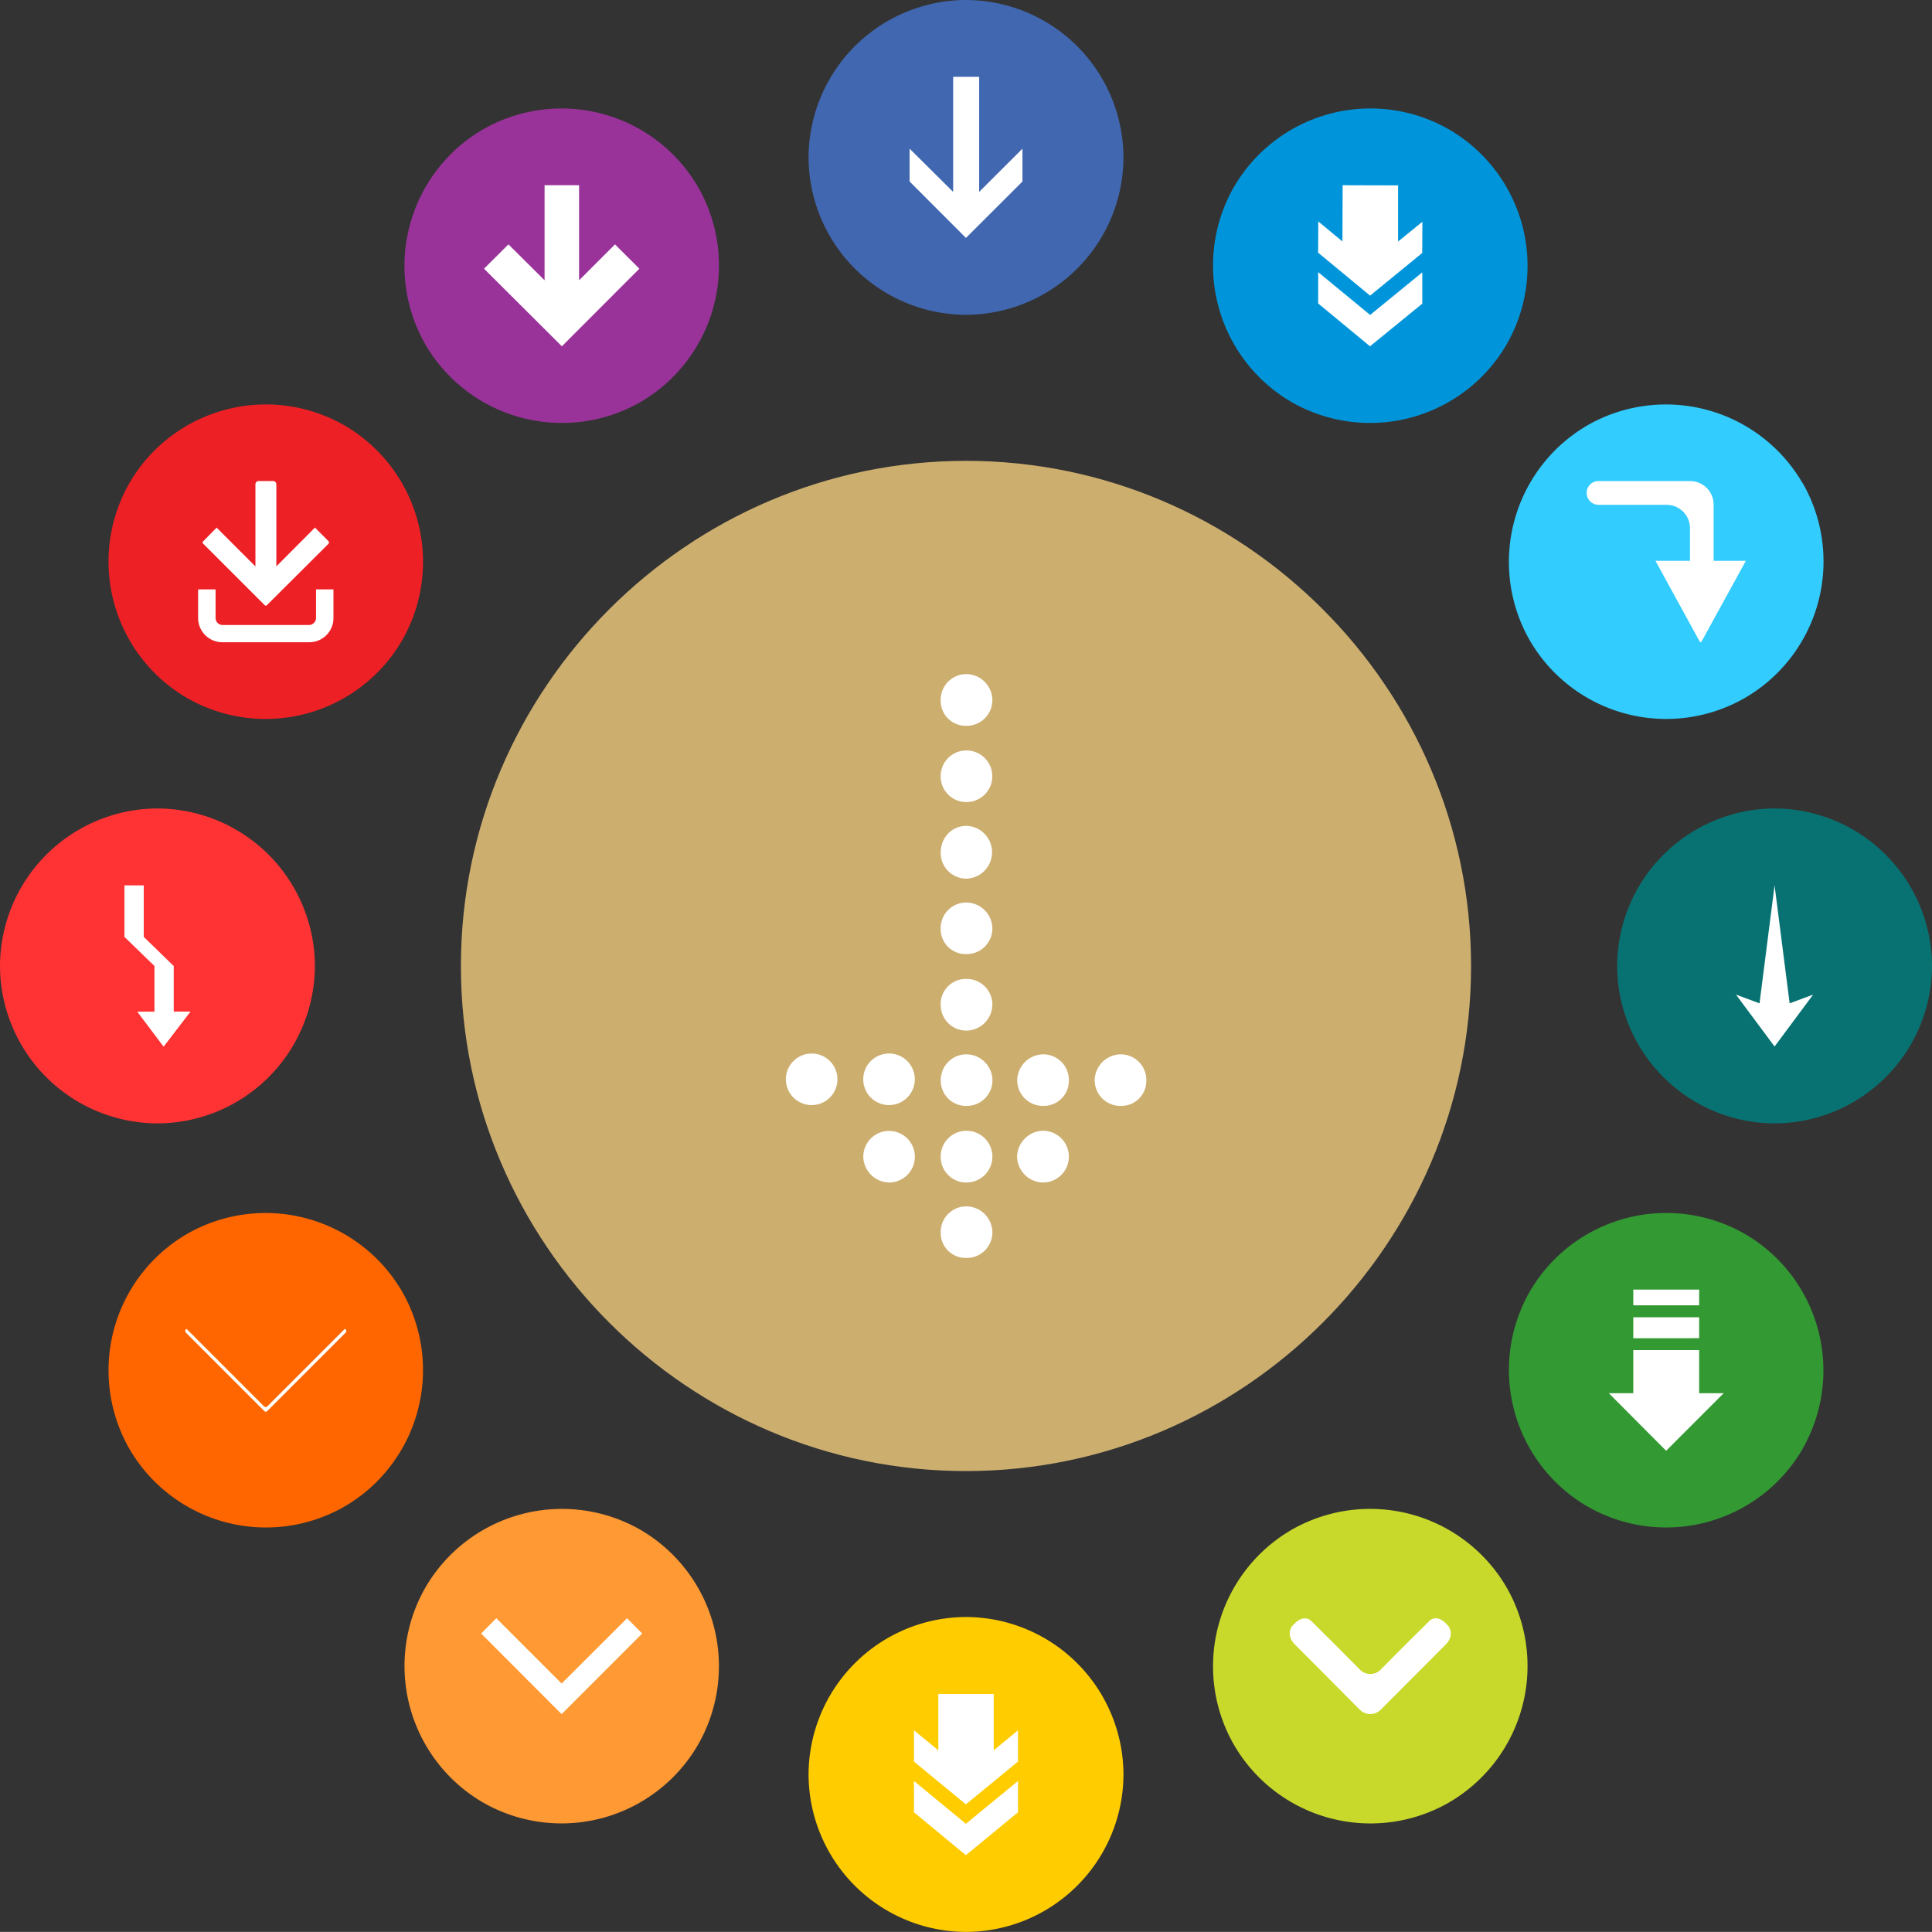
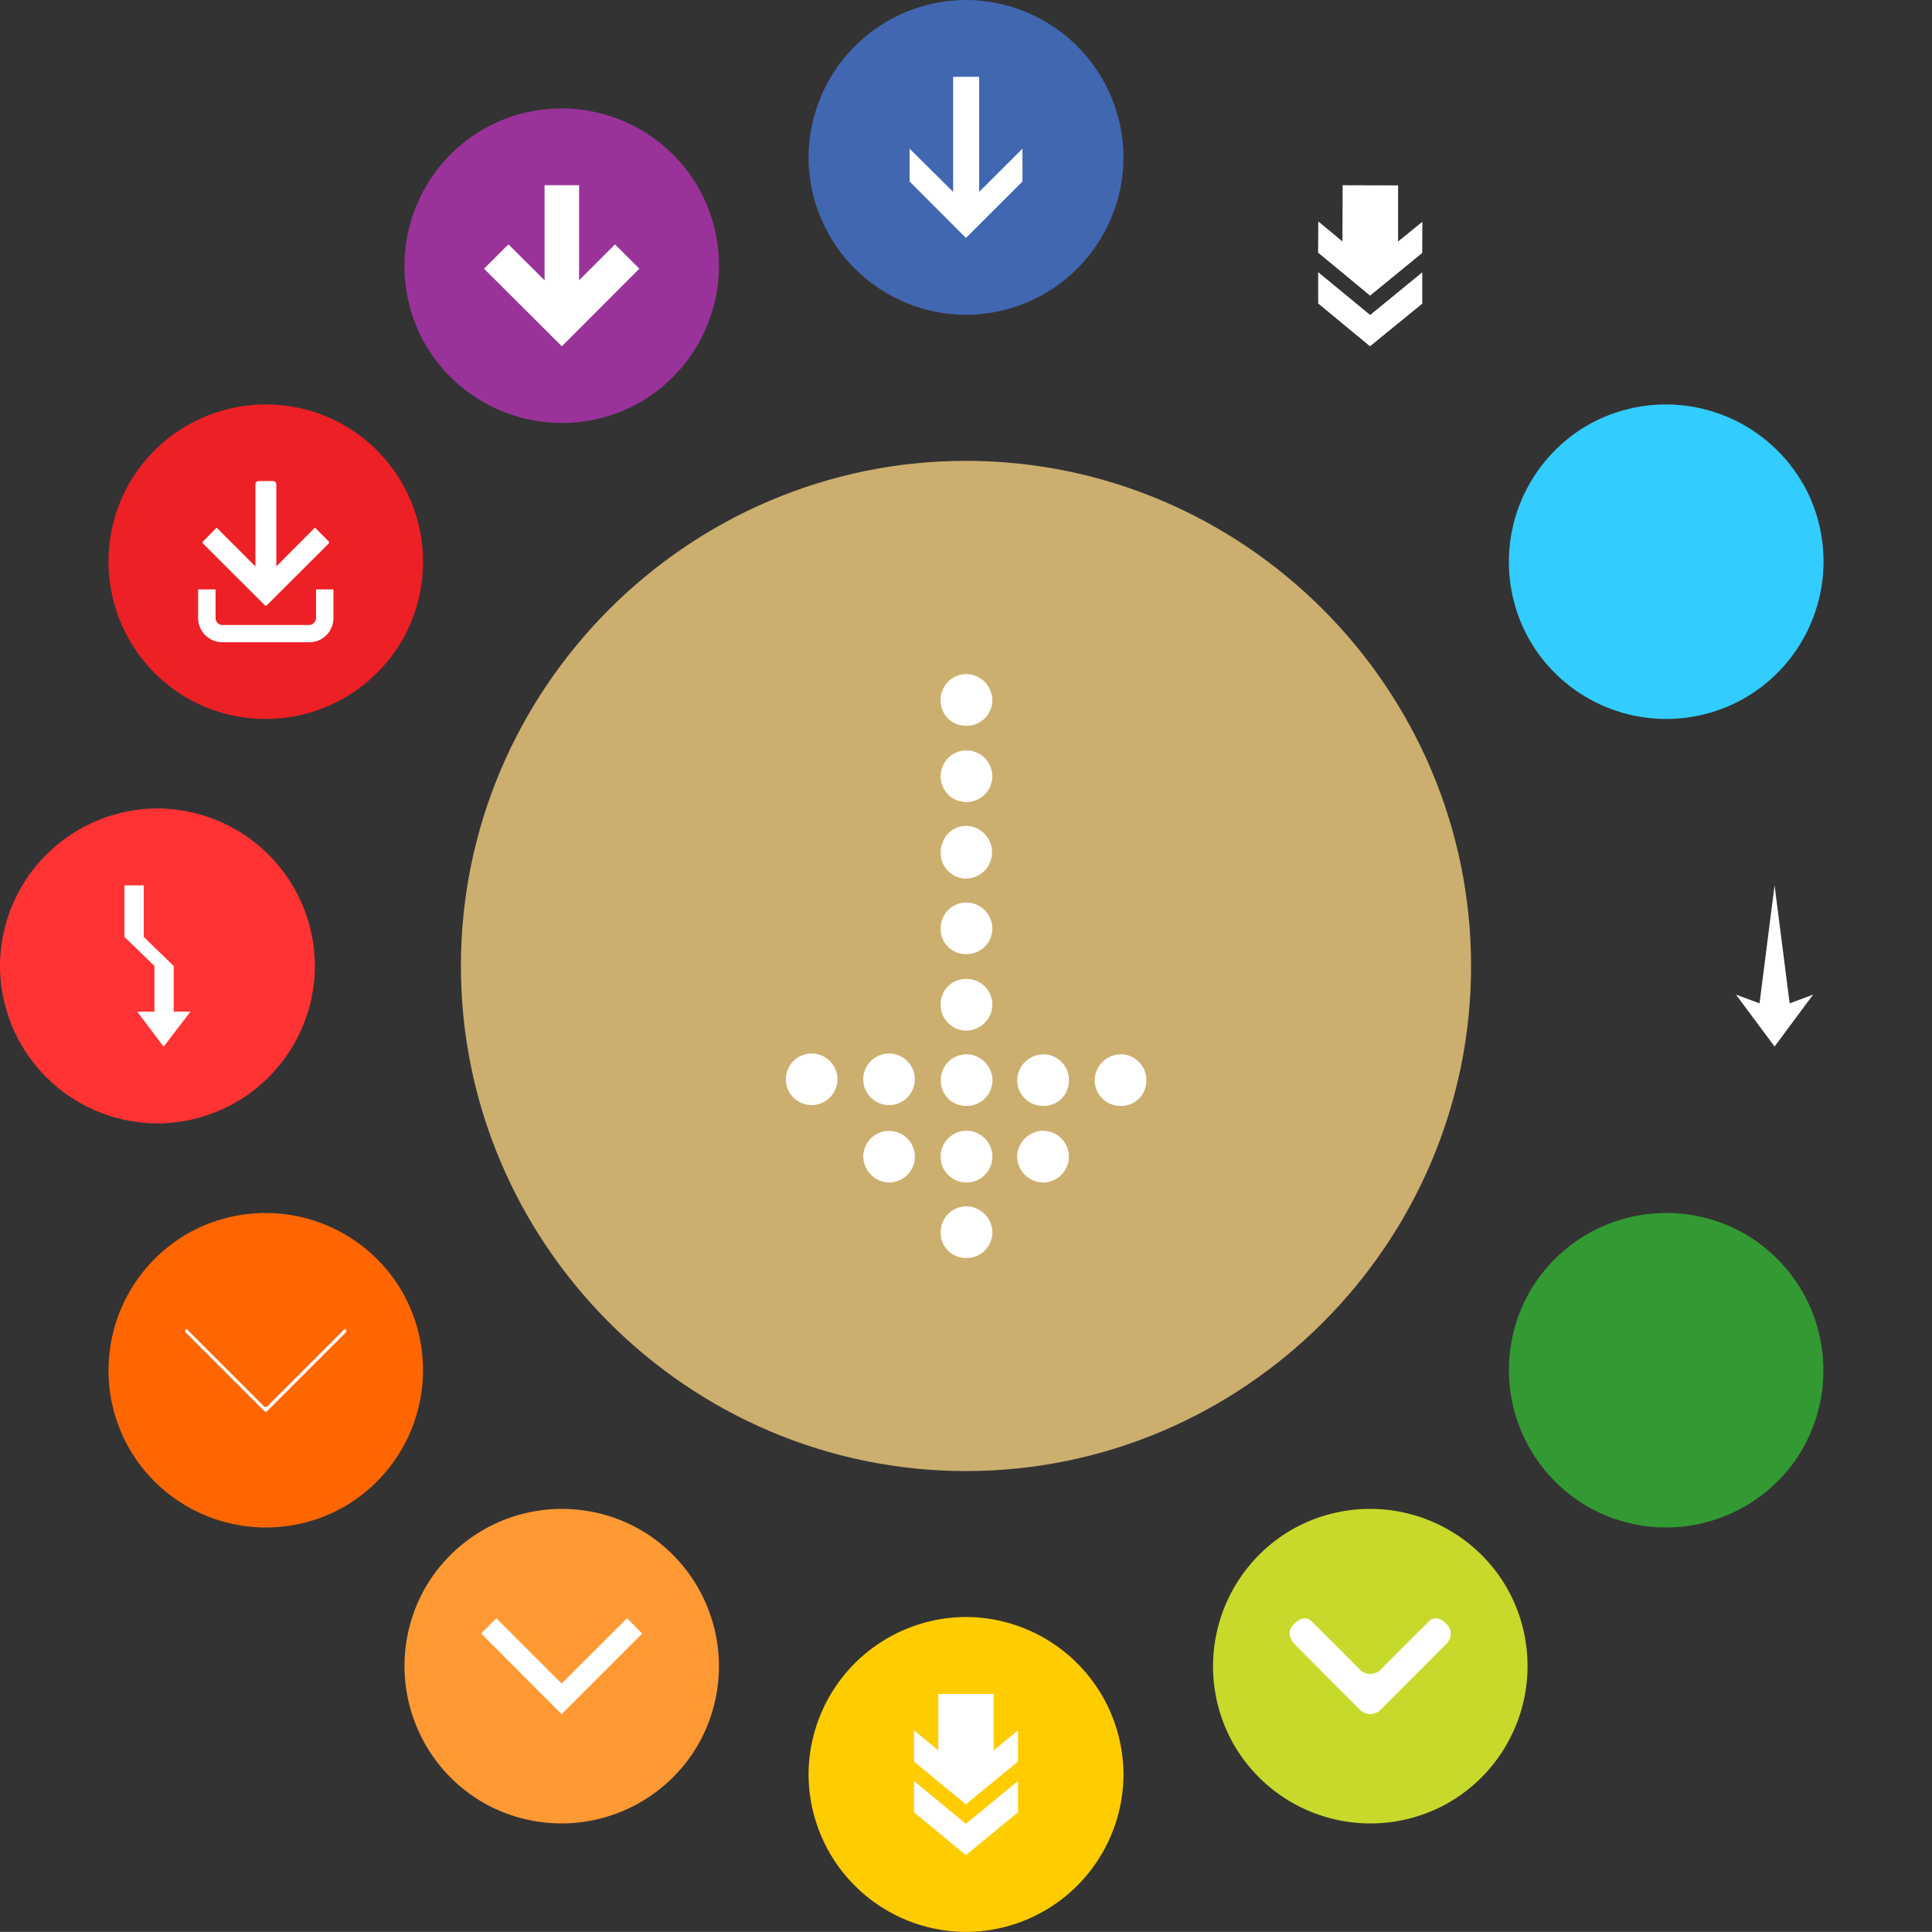
<svg xmlns="http://www.w3.org/2000/svg" viewBox="0 0 690.81 690.78">
  <rect x="0" y="0" width="690.81" height="690.78" fill="#333333" stroke="none" />
  <defs>
    <style>.cls-1{fill:#ccae6f;}.cls-1,.cls-10,.cls-11,.cls-12,.cls-13,.cls-14,.cls-2,.cls-3,.cls-4,.cls-5,.cls-6,.cls-7,.cls-8,.cls-9{fill-rule:evenodd;}.cls-2{fill:#fc0;}.cls-3{fill:#ff9934;}.cls-4{fill:#f60;}.cls-5{fill:#ff3334;}.cls-6{fill:#ed2025;}.cls-7{fill:#939;}.cls-8{fill:#4167b0;}.cls-9{fill:#0095da;}.cls-10{fill:#32ccfe;}.cls-11{fill:#087272;}.cls-12{fill:#393;}.cls-13{fill:#c8d92b;}.cls-14{fill:#fff;}</style>
  </defs>
  <g id="Layer_2" data-name="Layer 2">
    <g id="_1" data-name="1">
      <path class="cls-1" d="M345.39,164.78h0c-99.3,0-180.59,81.25-180.59,180.64h0C164.8,444.71,246.09,526,345.39,526h0C444.74,526,526,444.71,526,345.42h0c0-99.39-81.26-180.64-180.61-180.64Z" />
      <path class="cls-2" d="M345.39,690.78h0a56.46,56.46,0,0,1-56.28-56.28h0a56.48,56.48,0,0,1,56.28-56.32h0a56.47,56.47,0,0,1,56.32,56.32h0a56.45,56.45,0,0,1-56.32,56.28Z" />
      <path class="cls-3" d="M172.71,644.51h0a56.46,56.46,0,0,1-20.59-76.89h0A56.45,56.45,0,0,1,229,547h0a56.43,56.43,0,0,1,20.58,76.86h0a56.41,56.41,0,0,1-76.88,20.64Z" />
      <path class="cls-4" d="M46.3,518.1h0a56.44,56.44,0,0,1,20.58-76.89h0a56.45,56.45,0,0,1,76.88,20.58h0a56.44,56.44,0,0,1-20.58,76.89h0A56.44,56.44,0,0,1,46.3,518.1Z" />
      <path class="cls-5" d="M0,345.42H0a56.49,56.49,0,0,1,56.29-56.34h0a56.47,56.47,0,0,1,56.3,56.34h0a56.44,56.44,0,0,1-56.3,56.26h0A56.46,56.46,0,0,1,0,345.42Z" />
      <path class="cls-6" d="M46.3,172.68h0a56.42,56.42,0,0,1,76.88-20.57h0A56.41,56.41,0,0,1,143.76,229h0a56.43,56.43,0,0,1-76.88,20.58h0A56.44,56.44,0,0,1,46.3,172.68Z" />
      <path class="cls-7" d="M172.71,46.27h0a56.44,56.44,0,0,1,76.88,20.59h0A56.48,56.48,0,0,1,229,143.77h0a56.52,56.52,0,0,1-76.92-20.62h0a56.49,56.49,0,0,1,20.62-76.88Z" />
      <path class="cls-8" d="M345.39,0h0a56.45,56.45,0,0,1,56.32,56.3h0a56.44,56.44,0,0,1-56.32,56.26h0A56.45,56.45,0,0,1,289.11,56.3h0A56.46,56.46,0,0,1,345.39,0Z" />
-       <path class="cls-9" d="M518.1,46.27h0a56.42,56.42,0,0,1,20.61,76.88h0a56.49,56.49,0,0,1-76.89,20.62h0a56.49,56.49,0,0,1-20.61-76.91h0A56.45,56.45,0,0,1,518.1,46.27Z" />
      <path class="cls-10" d="M644.54,172.68h0a56.41,56.41,0,0,1-20.64,76.88h0A56.41,56.41,0,0,1,547,229h0a56.5,56.5,0,0,1,20.61-76.92h0a56.5,56.5,0,0,1,76.89,20.62Z" />
-       <path class="cls-11" d="M690.81,345.42h0a56.44,56.44,0,0,1-56.31,56.26h0a56.43,56.43,0,0,1-56.26-56.26h0a56.47,56.47,0,0,1,56.26-56.34h0a56.48,56.48,0,0,1,56.31,56.34Z" />
      <path class="cls-12" d="M644.54,518.1h0a56.46,56.46,0,0,1-76.89,20.58h0A56.46,56.46,0,0,1,547,461.79h0a56.46,56.46,0,0,1,76.86-20.61h0a56.45,56.45,0,0,1,20.64,76.92Z" />
      <path class="cls-13" d="M518.1,644.51h0a56.42,56.42,0,0,1-76.89-20.64h0A56.44,56.44,0,0,1,461.82,547h0a56.46,56.46,0,0,1,76.89,20.61h0a56.44,56.44,0,0,1-20.61,76.89Z" />
      <polygon class="cls-14" points="365.59 64.9 365.59 53.16 350.11 68.61 350.11 27.46 340.81 27.46 340.81 68.61 325.24 53.16 325.24 64.9 345.39 85.07 365.59 64.9 365.59 64.9" />
      <polygon class="cls-14" points="228.61 96.08 219.9 87.38 207.06 100.22 207.06 66.23 194.72 66.23 194.72 100.22 181.8 87.38 173.07 96.08 200.9 123.82 228.61 96.08 228.61 96.08" />
-       <path class="cls-14" d="M616.32,498.16l-20.57,20.58-20.49-20.58H584V482.74h23.55v15.42ZM584,478.51h0V471h23.55v7.49Zm23.55-11.78H584v-5.61h23.55v5.61Z" />
      <path class="cls-14" d="M516.94,588l-23.29,23.38a5.29,5.29,0,0,1-7.38,0L463,588c-2.11-2.11-2.58-5-.52-7.06l.9-.87c1.85-1.65,4.05-2,5.73-.2q8.64,8.5,17.16,17.16a5.23,5.23,0,0,0,7.38,0c5.67-5.76,11.43-11.49,17.16-17.16,1.68-1.85,3.88-1.45,5.76.2l.87.87c2,2,1.62,5-.5,7.06Z" />
      <polygon class="cls-14" points="200.81 612.91 172.04 584.09 177.46 578.61 200.81 601.97 224.21 578.61 229.63 584.09 200.81 612.91 200.81 612.91" />
      <path class="cls-14" d="M308.67,386.22a9.22,9.22,0,1,1,18.43,0,9.22,9.22,0,0,1-18.43,0Zm27.68-108.65h0a9.15,9.15,0,0,1,9.24-9.23,9.22,9.22,0,1,1,0,18.44,9.14,9.14,0,0,1-9.24-9.21Zm0,27.35h0c0-5.34,3.89-9.62,9.24-9.62a9.44,9.44,0,0,1,0,18.87,9.19,9.19,0,0,1-9.24-9.25Zm0,27h0a9.14,9.14,0,0,1,9.24-9.21,9.38,9.38,0,0,1,9.24,9.21,9.16,9.16,0,0,1-9.24,9.23,8.94,8.94,0,0,1-9.24-9.23Zm0,27.34h0a9,9,0,0,1,9.24-9.23,9.19,9.19,0,0,1,9.24,9.23,9.4,9.4,0,0,1-9.24,9.24,9.16,9.16,0,0,1-9.24-9.24Zm0-109h0a9.18,9.18,0,0,1,9.24-9.23,9.42,9.42,0,0,1,9.24,9.23,9.16,9.16,0,0,1-9.24,9.25,8.94,8.94,0,0,1-9.24-9.25Zm0,163.35h0a9.2,9.2,0,0,1,9.24-9.29,9.25,9.25,0,0,1,0,18.5,9.15,9.15,0,0,1-9.24-9.21Zm27.33,0h0a9.46,9.46,0,0,1,9.26-9.29,9.25,9.25,0,0,1,0,18.5,9.41,9.41,0,0,1-9.26-9.21Zm-55,0h0a9.22,9.22,0,1,1,9.2,9.21,9.43,9.43,0,0,1-9.2-9.21Zm27.68,26.94h0a9.15,9.15,0,0,1,9.24-9.2,9.39,9.39,0,0,1,9.24,9.2,9.15,9.15,0,0,1-9.24,9.24,8.94,8.94,0,0,1-9.24-9.24ZM281,386.22h0a9.22,9.22,0,1,1,18.43,0,9.22,9.22,0,0,1-18.43,0Zm110.42,0h0a9.41,9.41,0,0,1,9.23-9.23,9.15,9.15,0,0,1,9.23,9.23,8.94,8.94,0,0,1-9.23,9.21,9.18,9.18,0,0,1-9.23-9.21Zm-27.7,0h0a9.42,9.42,0,0,1,9.26-9.23,9.16,9.16,0,0,1,9.21,9.23,9,9,0,0,1-9.21,9.21,9.18,9.18,0,0,1-9.26-9.21Zm-27.33,0h0a9.16,9.16,0,0,1,9.24-9.23,9.4,9.4,0,0,1,9.24,9.23,9.17,9.17,0,0,1-9.24,9.21,9,9,0,0,1-9.24-9.21Z" />
      <path class="cls-14" d="M49.08,361.74,58.31,374c.22.21.39.21.39,0l9.42-12.3h-6V345.42L51.4,335V316.57H44.5V335l10.73,10.4v16.32Z" />
      <path class="cls-14" d="M123.6,475.36l-.27-.23L95.56,502.88a.85.85,0,0,1-1.14,0L66.68,475.13l-.22.23a.82.82,0,0,0,0,1.13l28,28a.71.71,0,0,0,1.14,0l28-28a.82.82,0,0,0,0-1.13Z" />
      <path class="cls-14" d="M364,636.81V648l-18.64,15.34L326.8,648V636.81l18.56,15.31L364,636.81Zm-28.5-11V605.7h19.82v20.14L364,618.7v11.17l-18.64,15.3-18.56-15.3V618.7l8.7,7.14Z" />
-       <path class="cls-14" d="M612.73,180.41v20.11h11.52l-15.83,28.85c-.17.34-.49.34-.69,0l-15.8-28.85h12.35V188.86a8.37,8.37,0,0,0-8.39-8.35H571.55a4.26,4.26,0,0,1-4.22-4.27h0a4.19,4.19,0,0,1,4.22-4.22h32.79a8.4,8.4,0,0,1,8.39,8.39Z" />
      <path class="cls-14" d="M471.33,97.31v11.2l18.53,15.31,18.69-15.24V97.38l-18.64,15.24L471.33,97.31ZM499.9,86.38V66.29l-19.82-.06L480,86.33l-8.63-7.15-.06,11.17,18.58,15.35,18.64-15.24.06-11.17-8.71,7.09Z" />
      <path class="cls-14" d="M119.23,210.75H113V221a2.57,2.57,0,0,1-2.54,2.48H79.57A2.52,2.52,0,0,1,77.08,221V210.75H70.84V221a8.67,8.67,0,0,0,8.73,8.64H110.5a8.63,8.63,0,0,0,8.73-8.64V210.75Zm-1.75-16.34-22,21.93a.54.54,0,0,1-.88,0L72.65,194.41a.56.56,0,0,1,0-.86l4.81-4.89,13.87,13.87V173.2A1.16,1.16,0,0,1,92.48,172h5.16a1.16,1.16,0,0,1,1.17,1.18v29.33l13.81-13.87,4.86,4.89a.69.69,0,0,1,0,.86Z" />
      <polygon class="cls-14" points="629.14 358.76 620.72 355.64 634.52 374.19 648.3 355.64 639.91 358.76 634.52 316.57 629.14 358.76 629.14 358.76" />
    </g>
  </g>
</svg>